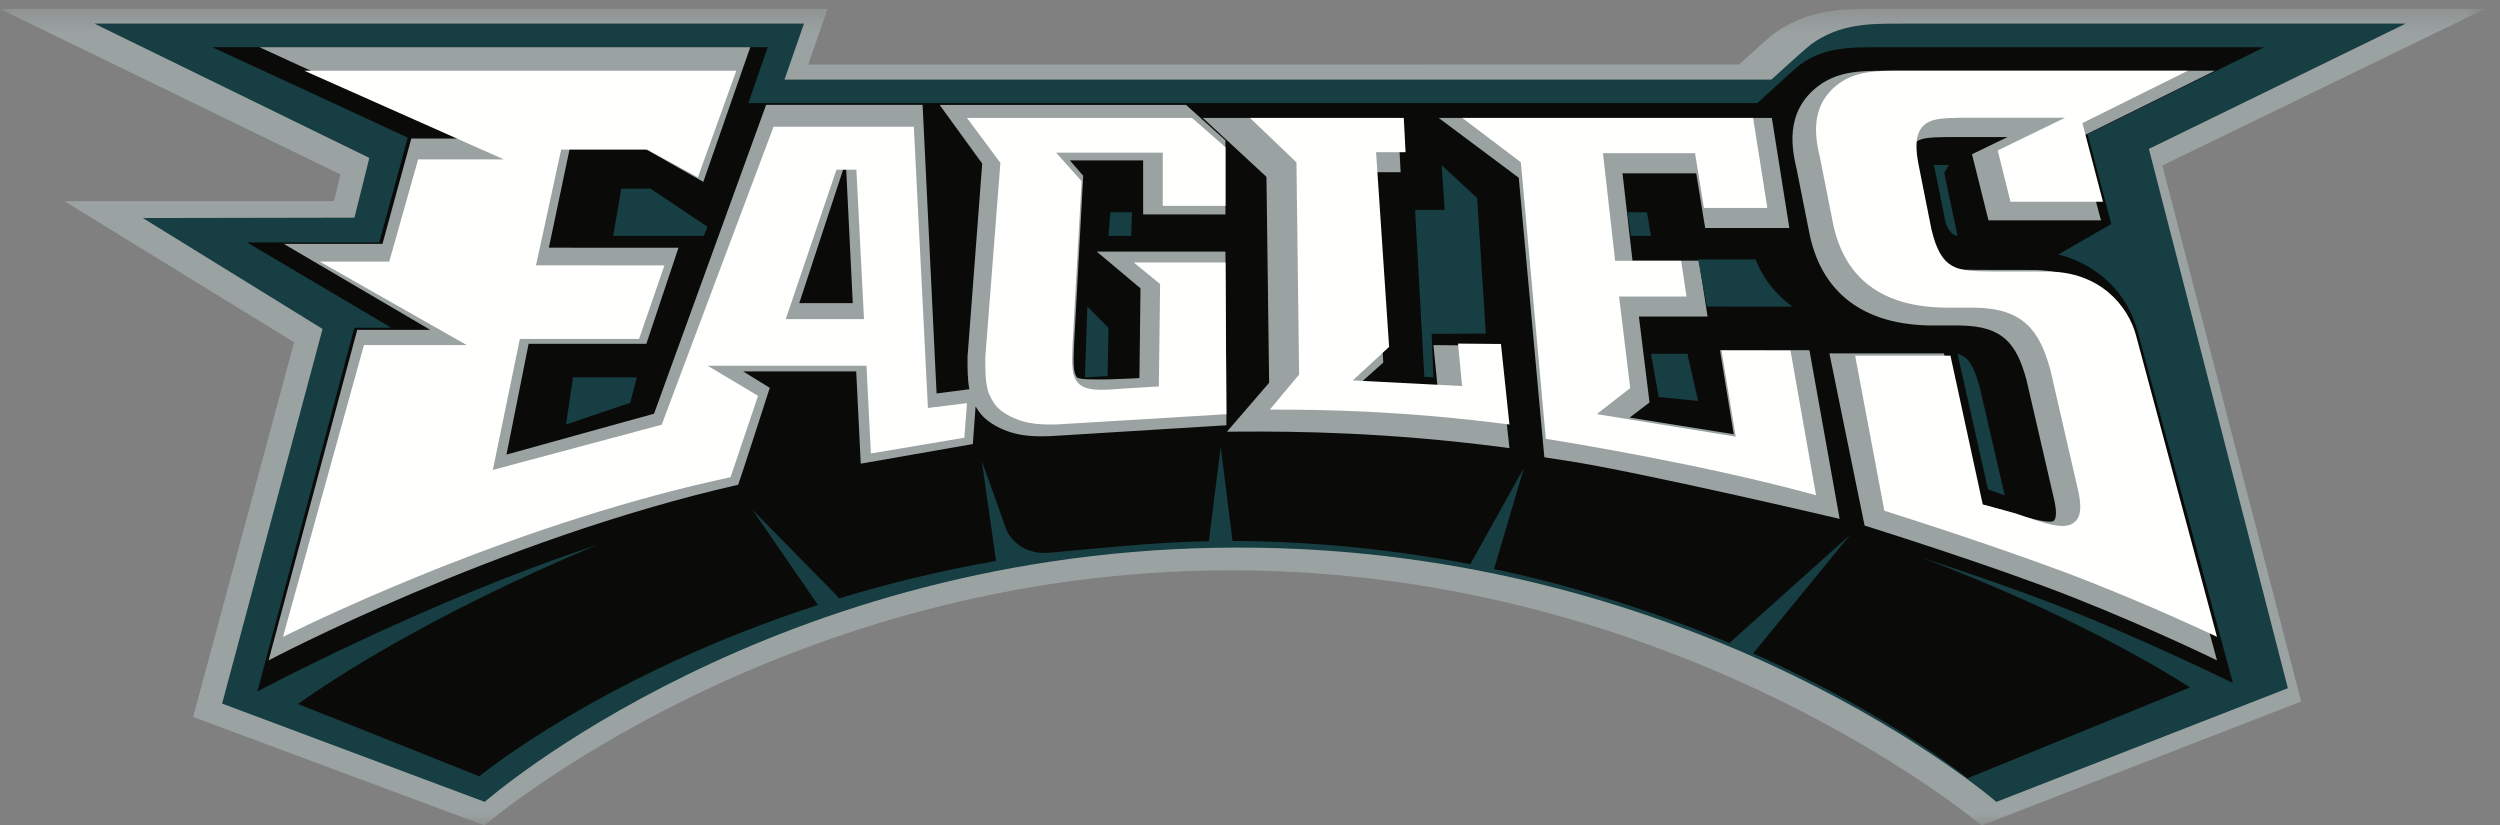
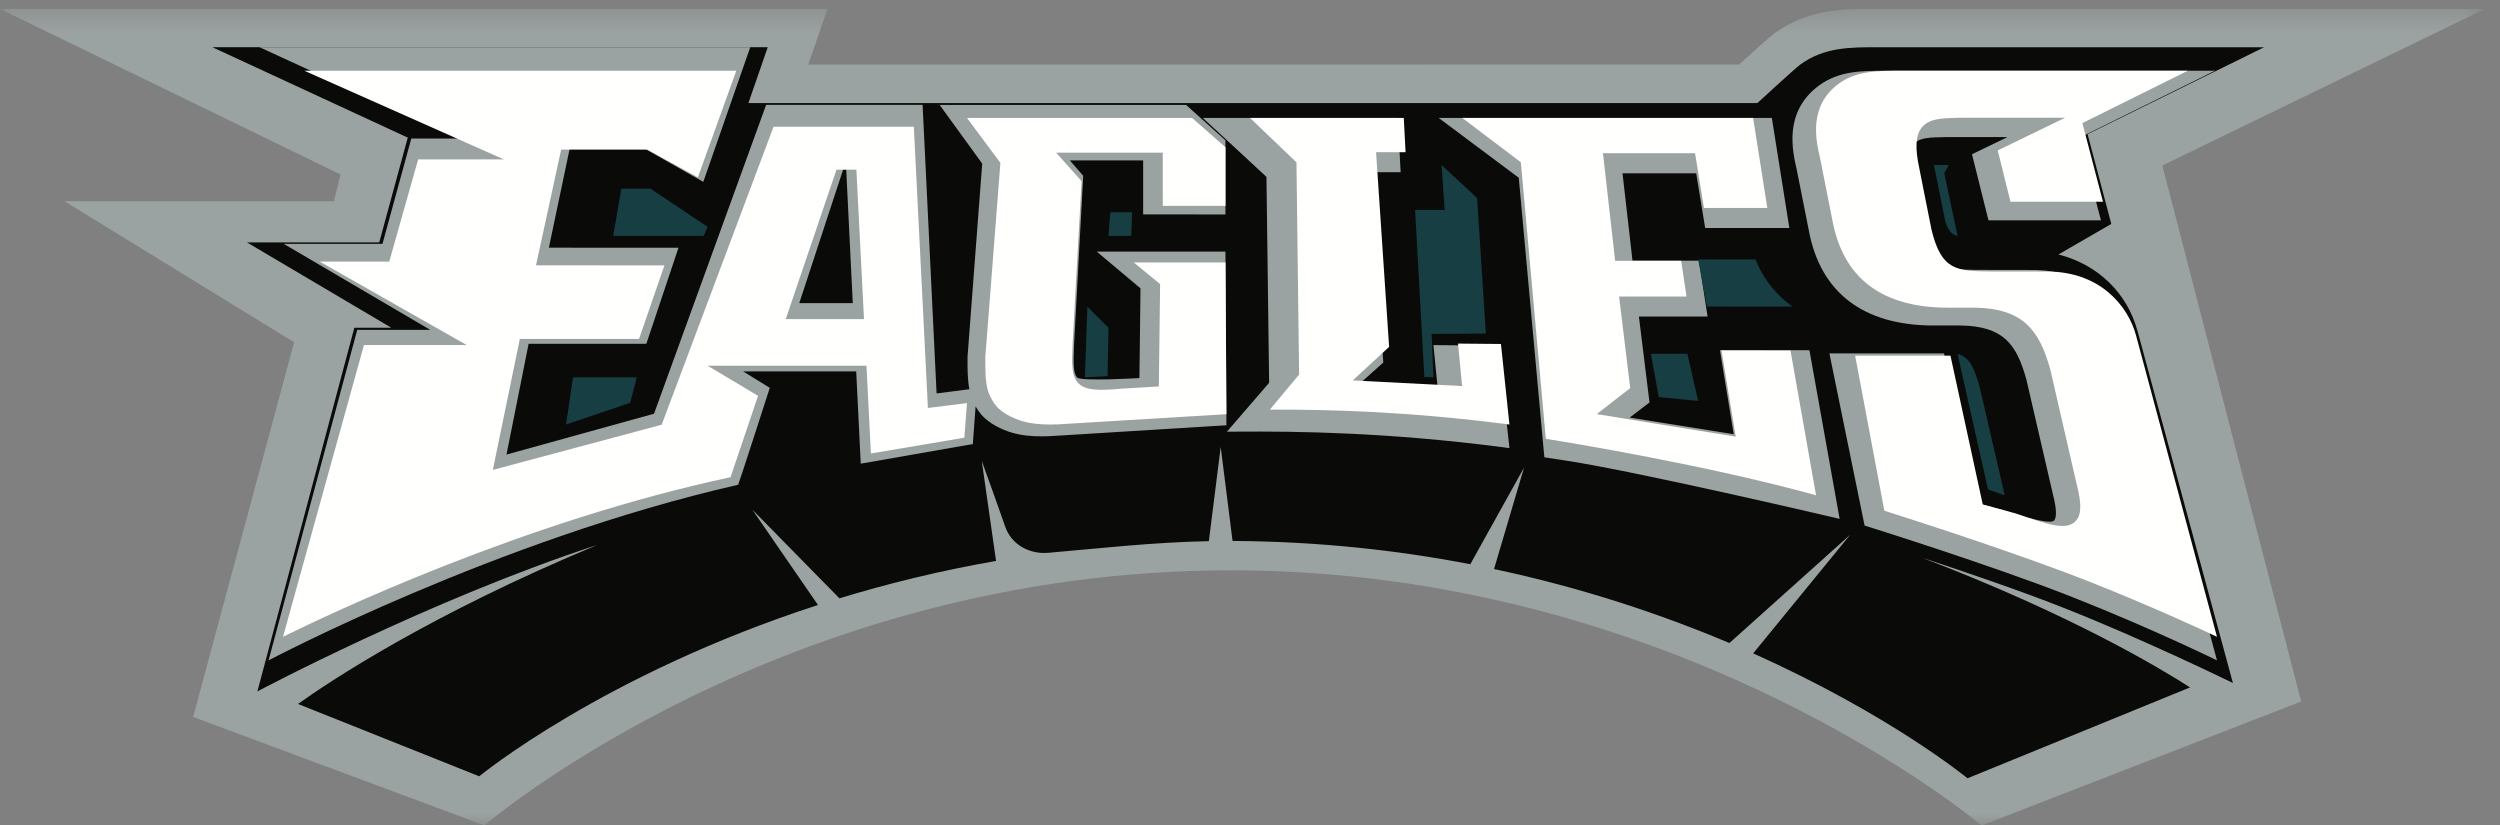
<svg xmlns="http://www.w3.org/2000/svg" xmlns:xlink="http://www.w3.org/1999/xlink" width="106px" height="35px" viewBox="0 0 106 35" version="1.1">
  <rect x="0" y="0" width="106" height="35" fill="#808080" stroke="none" />
  <title>eag ltyp 1 rgb</title>
  <defs>
    <polygon id="path-1" points="0 0.378 105.354 0.378 105.354 35 0 35" />
  </defs>
  <g id="Team-Histories" stroke="none" stroke-width="1" fill="none" fill-rule="evenodd">
    <g id="eag-ltyp-1-rgb">
      <g id="Group-3">
        <mask id="mask-2" fill="white">
          <use xlink:href="#path-1" />
        </mask>
        <g id="Clip-2" />
        <path d="M79.461,0.381 C78.154,0.378 76.676,0.377 75.242,1.408 C75.062,1.54 74.56,1.988 73.736,2.737 L34.269,2.739 L35.086,0.378 L0,0.378 L14.436,7.397 L14.161,8.53 L2.735,8.532 L12.471,14.512 L8.19,30.398 L20.539,34.997 C20.539,34.997 33.133,24.181 52.187,24.181 C71.244,24.181 84.019,35 84.019,35 C84.021,35.003 97.569,29.744 97.569,29.744 L91.683,7.017 L105.354,0.381 L79.461,0.381" id="Fill-1" fill="#9BA3A2" mask="url(#mask-2)" />
      </g>
-       <path d="M33.262,3.376 L34.089,1 L4,1 L15.66,6.696 L15.028,9.228 L6.057,9.245 L13.677,13.948 L9.417,29.832 L20.551,34 C20.551,34 32.789,23.217 52.511,23.217 C72.233,23.217 84.646,34 84.646,34 L97.006,29.179 L91.113,6.313 L102,1.002 L80.52,1.002 C79.284,1.001 78.009,1 76.8,1.872 C76.582,2.033 75.614,2.911 75.106,3.376 L33.262,3.376" id="Fill-4" fill="#163E43" />
      <path d="M90.634,14.045 C90.189,12.396 88.929,11.213 87.278,10.789 L89.519,9.495 L88.514,5.688 L96,2.003 L79.607,2.003 C78.443,2.002 77.344,2 76.332,2.736 C76.096,2.91 74.512,4.371 74.512,4.371 L31.732,4.371 L32.553,2 L9,2 L17.31,5.845 L17.286,5.845 L16.08,10.278 L10.471,10.278 L16.591,13.896 L15.024,13.896 L10.912,29.317 C10.912,29.317 18.214,25.431 25.315,23.108 C18.215,26.064 13.974,28.891 12.635,29.848 L20.32,32.915 C20.32,32.915 25.548,28.609 34.683,25.652 L31.898,21.609 L35.592,25.369 C37.628,24.748 39.847,24.2 42.233,23.783 L41.626,19.539 C41.91,20.325 42.429,21.772 42.619,22.325 C42.885,23.101 43.657,23.508 44.453,23.439 C46.612,23.252 48.872,22.992 51.255,22.945 L51.758,18.953 L52.26,22.936 C55.884,22.956 59.257,23.329 62.341,23.923 L64.619,19.828 L63.347,24.127 C67.162,24.938 70.512,26.077 73.327,27.265 L78.447,22.674 L74.334,27.704 C80.152,30.306 83.422,33 83.422,33 L92.858,29.146 C91.646,28.365 87.818,26.056 81.483,23.642 C83.322,24.249 85.652,25.044 87.45,25.753 C90.918,27.118 94.676,28.96 94.676,28.96 L90.634,14.045" id="Fill-5" fill="#0A0B09" />
      <path d="M35.752,7.18 L35.879,7.18 L36.158,12.853 L33.889,12.853 L35.752,7.18 Z M51.958,10.668 L46.503,10.668 L48.357,12.226 L48.312,16.03 C48.312,16.03 45.856,16.181 45.674,16.008 C45.496,15.84 45.512,15.37 45.537,14.662 L45.928,7.453 L45.361,6.801 L48.47,6.801 L48.47,9.09 L51.958,9.093 L51.958,5.95 L50.291,4.45 L39.842,4.45 L41.646,6.936 L41.024,15.121 L41.024,15.129 C41.024,15.139 41.024,15.146 41.024,15.146 C41.021,15.626 41.021,16.08 41.101,16.503 L39.711,16.682 L39.118,4.445 L32.484,4.445 L27.731,17.542 L21.475,19.274 L22.413,14.577 L27.405,14.577 L28.767,10.505 L23.272,10.502 L24.155,6.302 L27.338,6.302 L29.82,7.711 L31.811,2 L11,2 L19.43,5.874 L17.44,5.874 L16.217,10.34 L12.032,10.34 L18.24,13.985 L15.147,13.985 L11.387,28 C11.387,28 21.052,22.884 31.298,20.553 C31.316,20.549 32.638,16.444 32.638,16.444 L31.508,15.747 L36.303,15.747 L36.496,19.659 L41.248,18.827 L41.365,17.23 C41.433,17.351 41.515,17.472 41.617,17.592 C41.863,17.859 42.177,18.065 42.58,18.23 C43.421,18.576 44.279,18.515 45.187,18.452 C45.185,18.452 52,18.031 52,18.031 L51.958,10.668 L51.958,10.668 Z" id="Fill-6" fill="#9BA3A2" />
      <path d="M63.527,14.658 L60.778,14.632 L60.955,16.427 L57.654,16.262 L58.652,15.371 L58.095,7.301 L59.387,7.301 L59.265,5 L51,5 L53.698,7.499 L53.811,16.23 L52.022,18.303 L52.488,18.301 C54.979,18.282 58.854,18.329 63.73,18.964 L64,19 L63.527,14.658" id="Fill-7" fill="#9BA3A2" />
      <path d="M76.72,14.85 L72.926,14.848 L73.51,18.412 L69.098,17.706 L69.939,17.063 L69.489,13.421 L72.401,13.421 L72.035,11.053 L69.218,11.053 L68.794,7.348 L71.919,7.348 L72.3,9.668 L75.868,9.668 L75.126,5 L61,5 L64.396,7.537 L65.465,19.223 L65.482,19.389 L65.645,19.415 L66.389,19.528 C69.542,20.011 78,22 78,22 L76.72,14.85" id="Fill-8" fill="#9BA3A2" />
      <polyline id="Fill-9" fill="#163E43" points="26.72 17.076 24 18 24.296 16 27 16 26.72 17.076" />
      <polyline id="Fill-10" fill="#163E43" points="27.58 8 30 9.616 29.841 10 26 10 26.344 8 27.58 8" />
      <polyline id="Fill-11" fill="#163E43" points="46 16 46.105 13 47 13.9 46.962 15.946 46 16" />
      <polyline id="Fill-12" fill="#163E43" points="47 10 47.078 9 48 9 47.964 10 47 10" />
      <polyline id="Fill-13" fill="#163E43" points="62.63 8.398 63 14.142 60.701 14.157 60.777 16 60.392 15.98 60 8.9 61.253 8.9 61.123 7 62.63 8.398" />
-       <polyline id="Fill-14" fill="#163E43" points="70 10 69.153 10 69 9 69.832 9 70 10" />
      <polyline id="Fill-15" fill="#163E43" points="70.331 16.835 70 15 71.545 15 72 17 70.331 16.835" />
      <path d="M74.435,11 C74.678,11.614 75.105,12.346 76,13 L72.373,12.998 L72,11 L74.435,11" id="Fill-16" fill="#163E43" />
      <path d="M83,10 L82.437,7.337 L82.628,7 L82,7 L82.447,9.214 C82.501,9.602 82.709,9.971 83,10" id="Fill-17" fill="#163E43" />
      <path d="M83,15 C83.491,15.147 83.685,15.517 83.939,16.417 L85,21 L84.292,20.753 L83,15" id="Fill-18" fill="#163E43" />
      <path d="M75.916,14.863 L72.991,14.858 L73.595,18.515 L67.701,17.558 L69.121,16.455 L68.649,12.574 L71.508,12.574 L71.28,11.059 L68.482,11.059 L67.965,6.495 L71.87,6.495 L72.247,8.816 L74.934,8.816 L74.332,5 L62,5 L64.484,6.88 L65.543,18.605 C66.57,18.77 72.387,19.723 77,21 L75.916,14.863" id="Fill-19" fill="#FFFFFE" />
      <path d="M61.82,14.568 L61.994,16.369 L57.355,16.13 L58.898,14.708 L58.345,6.452 L59.596,6.452 L59.52,5 L53,5 L54.97,6.883 L55.082,15.882 L53.84,17.368 C56.205,17.359 59.69,17.436 64,18 L63.64,14.585 L61.82,14.568" id="Fill-20" fill="#FFFFFE" />
      <path d="M48.07,11.128 L49.189,12.044 L49.135,16.385 C49.135,16.385 47.499,16.483 47.506,16.483 C46.602,16.565 46.053,16.557 45.748,16.274 C45.426,15.977 45.444,15.468 45.475,14.625 L45.86,7.684 L44.78,6.473 L49.301,6.473 L49.301,8.728 L51.961,8.73 L51.961,6.244 L50.543,5 L41,5 L42.417,6.905 C42.417,6.905 41.779,15.125 41.779,15.12 C41.775,15.685 41.771,16.22 41.913,16.644 C41.992,16.83 42.093,17.049 42.267,17.247 C42.466,17.457 42.733,17.625 43.081,17.765 C43.839,18.068 44.656,18.013 45.522,17.953 L52,17.561 L51.962,11.128 L48.07,11.128" id="Fill-21" fill="#FFFFFE" />
      <path d="M36.311,7.194 L35.467,7.194 L33.315,13.532 L36.634,13.532 L36.311,7.194 Z M41,17.092 L40.888,18.558 L36.927,19.227 L36.738,15.508 L30.006,15.508 L32.141,16.783 L30.975,20.233 C22.199,22.107 13.949,26.035 12,27 L15.432,14.63 L19.787,14.63 L13.558,11.092 L16.504,11.092 L17.73,6.759 L21.364,6.759 L12.906,3 L31.219,3 L29.589,7.52 L27.447,6.343 L23.793,6.343 L22.726,11.25 L28.171,11.253 L27.095,14.371 L22.041,14.371 L20.896,19.925 L28.056,18.008 L32.799,5.373 L38.746,5.373 L39.343,17.298 L41,17.092 L41,17.092 Z" id="Fill-22" fill="#FFFFFE" />
      <path d="M90.339,14.44 C89.847,12.62 88.219,11.447 86.189,11.447 L83.821,11.443 C82.414,11.426 82.035,11.421 81.695,10.011 C81.697,10.019 81.184,7.446 81.184,7.446 C81.027,6.734 81.031,6.286 81.195,6.075 C81.382,5.834 81.858,5.824 82.459,5.813 L82.486,5.811 C82.483,5.811 84.069,5.811 85.121,5.811 L83.613,6.54 L84.312,9.343 L89.081,9.343 L88.158,5.844 L93.913,3 L80.036,3 C78.937,2.999 77.986,2.998 77.126,3.625 C75.612,4.745 76,6.406 76.185,7.205 C76.183,7.198 76.695,9.771 76.695,9.771 C77.181,12.405 79.009,13.801 81.98,13.801 L83.112,13.801 C84.95,13.824 85.502,14.592 85.92,16.097 C85.918,16.087 87.044,20.959 87.044,20.959 C87.242,21.729 87.176,21.992 87.084,22.078 C86.861,22.288 84.986,21.643 84.986,21.643 C84.975,21.64 84.131,21.411 83.81,21.326 L82.425,14.983 L77.567,14.983 L79.059,22.284 C79.113,22.301 84.471,23.973 87.883,25.322 C91.296,26.67 94,28 94,28 L90.339,14.44" id="Fill-23" fill="#9BA3A2" />
      <path d="M86.805,11.514 L84.426,11.512 C82.977,11.492 82.317,11.485 81.896,9.738 C81.896,9.738 81.379,7.145 81.381,7.15 C81.192,6.279 81.22,5.746 81.473,5.419 C81.782,5.02 82.343,5.009 83.056,4.993 C83.056,4.993 83.083,4.993 83.088,4.993 L87.559,4.993 L84.704,6.379 L85.244,8.553 L89.166,8.553 L88.293,5.219 L92.762,3 L80.635,3 C79.603,2.998 78.711,2.998 77.959,3.551 C76.663,4.513 76.996,5.951 77.176,6.728 C77.176,6.728 77.691,9.321 77.691,9.325 C78.143,11.793 79.791,13.044 82.584,13.044 C82.584,13.044 83.719,13.044 83.721,13.044 C85.807,13.074 86.478,14.027 86.935,15.676 C86.935,15.676 88.064,20.586 88.063,20.581 C88.273,21.404 88.25,21.865 87.984,22.117 C87.58,22.501 86.797,22.231 85.5,21.782 C85.5,21.782 85.464,21.77 85.479,21.774 L84.069,21.39 L82.699,15.079 L78.658,15.079 L79.896,21.655 C80.698,21.907 85.496,23.436 88.654,24.688 C91.251,25.721 93.195,26.619 94,27 C93.384,24.705 90.568,14.222 90.568,14.222 C90.232,12.973 89.044,11.514 86.805,11.514" id="Fill-24" fill="#FFFFFE" />
    </g>
  </g>
</svg>